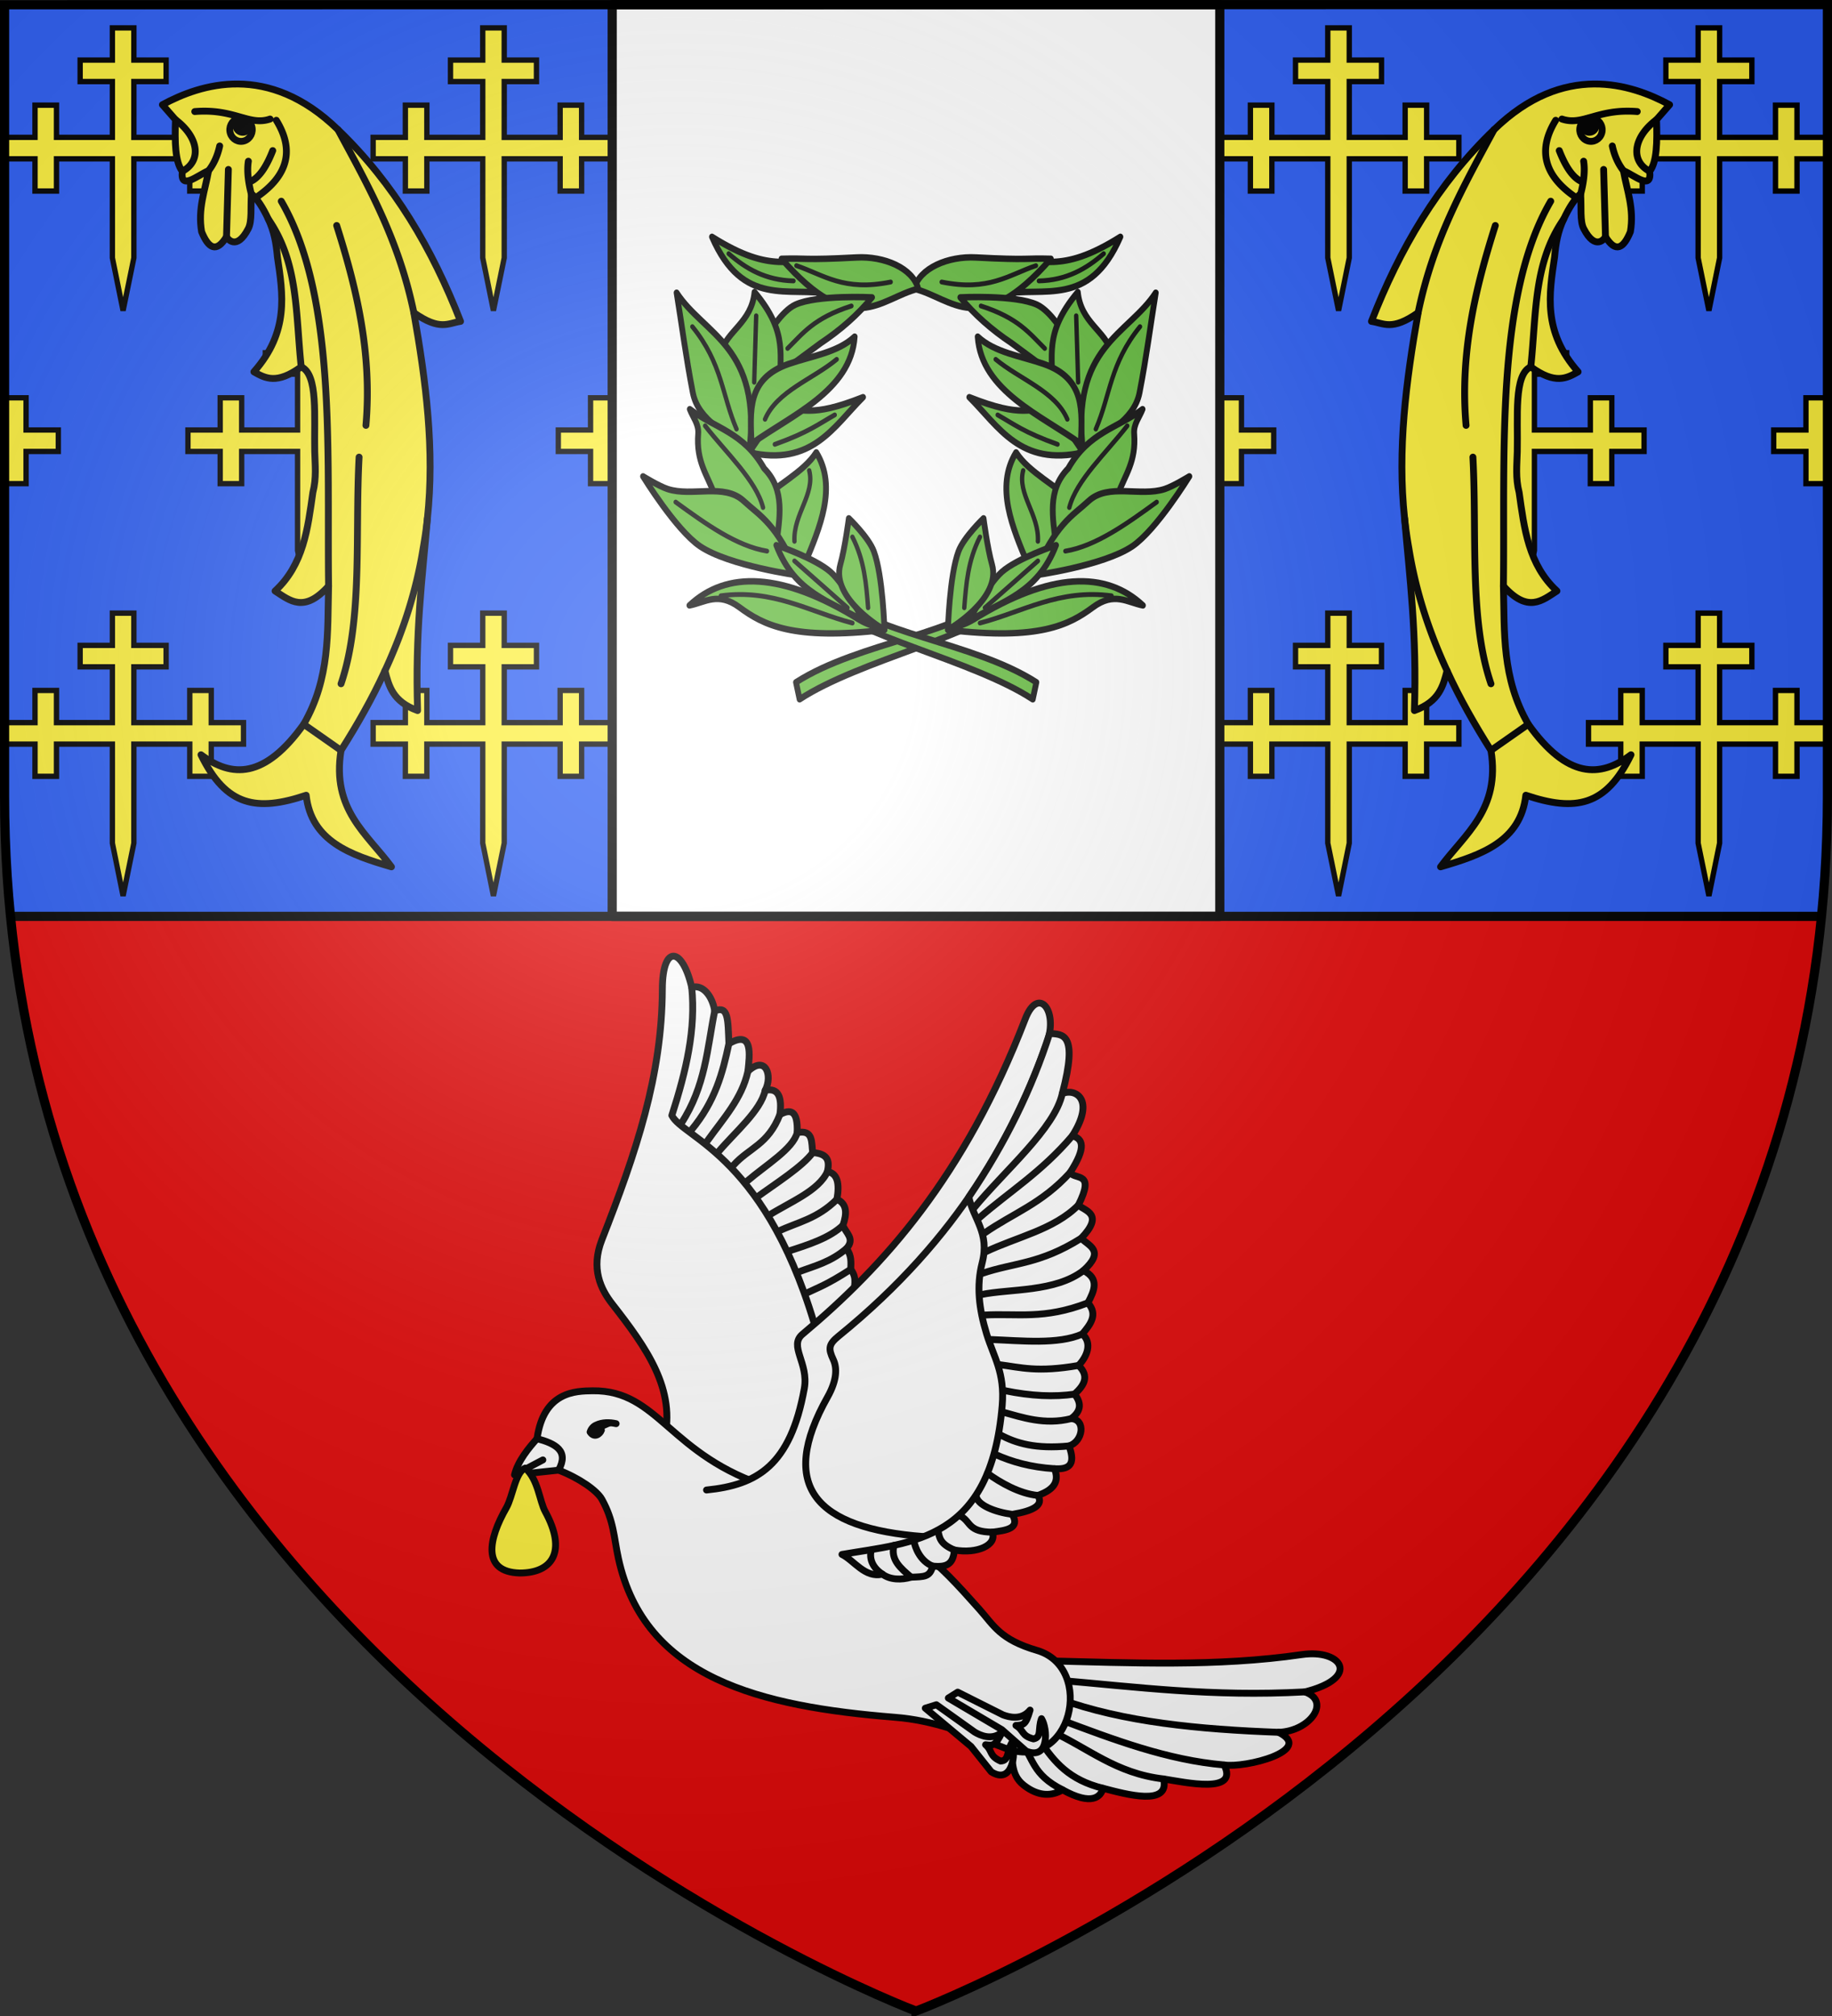
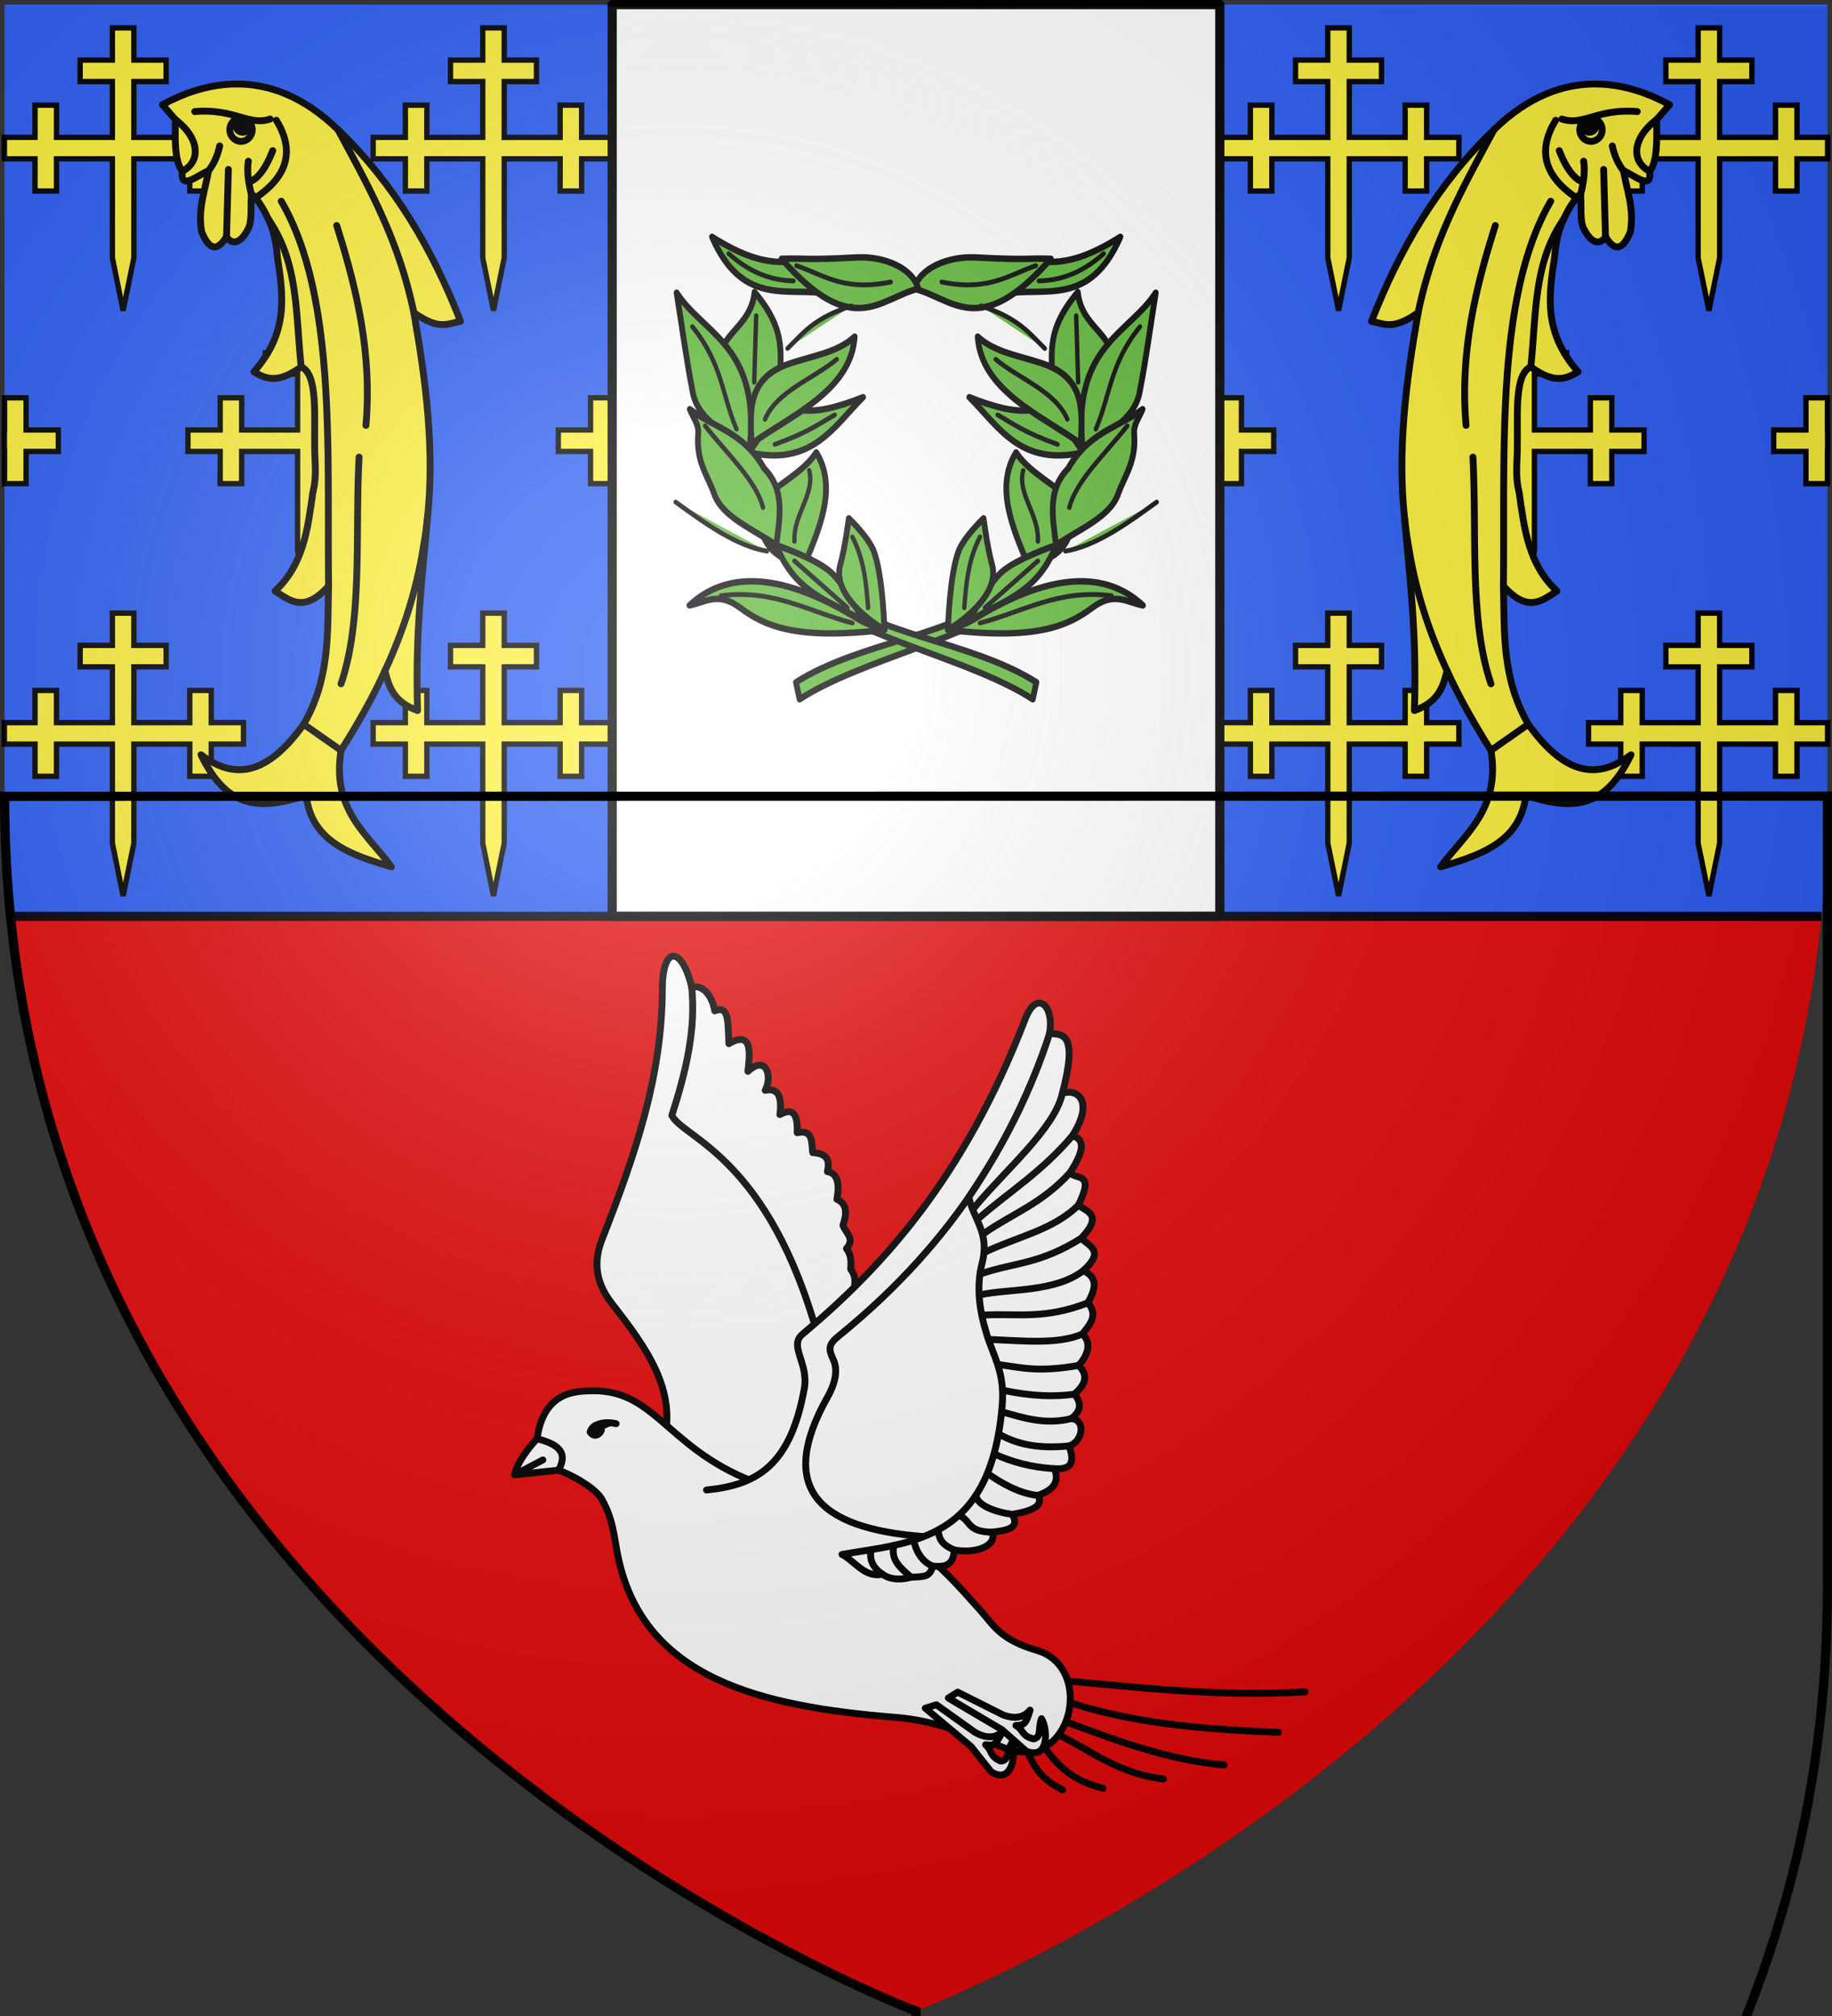
<svg xmlns="http://www.w3.org/2000/svg" xmlns:xlink="http://www.w3.org/1999/xlink" width="600" height="660">
  <rect width="100%" height="100%" fill="#333333" stroke="none" />
  <radialGradient id="d" cx="221.445" cy="226.331" r="300" gradientTransform="matrix(1.353 0 0 1.349 -77.63 -85.747)" gradientUnits="userSpaceOnUse">
    <stop offset="0" stop-color="#fff" stop-opacity=".314" />
    <stop offset=".19" stop-color="#fff" stop-opacity=".251" />
    <stop offset=".6" stop-color="#6b6b6b" stop-opacity=".125" />
    <stop offset="1" stop-opacity=".125" />
  </radialGradient>
  <path fill="#2b5df2" fill-rule="evenodd" d="M1.5 1.5v259.246c0 13.518.669 26.504 1.938 39.254h593.125a395 395 0 0 0 1.937-39.254V1.5z" />
  <path fill="#fcef3c" stroke="#000" stroke-width="1.75" d="M165.14 9.132v10.543h10.561v7.029h-10.56v18.27h18.306V34.431h7.037v10.541h10.561v7.028h-10.56v10.543h-7.038V52h-18.306v32.424l-3.534 17.271-3.503-17.271V52H139.8v10.543h-7.04V52h-10.56v-7.028h10.56v-10.54h7.04v10.54h18.303v-18.27h-10.559v-7.028h10.559V9.132zm-121.296 0v10.543h10.56v7.029h-10.56v18.27h18.304V34.431h7.04v10.541h10.56v7.028h-10.56v10.543h-7.04V52H43.844v32.424l-3.533 17.271-3.504-17.271V52H18.502v10.543h-7.037V52H1.443v-7.028h10.022v-10.54h7.037v10.54h18.305v-18.27H26.248v-7.028h10.559V9.132zm181.945 95.802v10.541h10.56v7.03h-10.56v18.271h18.307v-10.543h7.037v10.543h10.56v7.027h-10.56v10.543h-7.037v-10.543h-18.307v32.424l-3.533 17.272-3.504-17.272v-32.424h-18.303v10.543h-7.039v-10.543h-10.56v-7.027h10.56v-10.543h7.04v10.543h18.302v-18.271h-10.559v-7.03h10.559v-10.54zm-121.297 0v10.541h10.56v7.03h-10.56v18.271h18.305v-10.543h7.039v10.543h10.56v7.027h-10.56v10.543h-7.04v-10.543h-18.304v32.424L100.96 197.5l-3.504-17.272v-32.424H79.15v10.543h-7.037v-10.543h-10.56v-7.027h10.56v-10.543h7.037v10.543h18.305v-18.271H86.897v-7.03h10.558v-10.54zm-95.953 25.3v10.542H19.1v7.027H8.54v10.543H1.5v-10.543h-.057v-7.027H1.5v-10.543zm156.602 70.503v10.541h10.56v7.03h-10.56v18.269h18.306v-10.541h7.037v10.54h10.561v7.028h-10.56v10.545h-7.038v-10.545h-18.306v32.424l-3.534 17.272-3.503-17.272v-32.424H139.8v10.545h-7.04v-10.545h-10.56v-7.027h10.56v-10.541h7.04v10.54h18.303v-18.269h-10.559v-7.029h10.559v-10.54zm-121.297 0v10.541h10.56v7.03h-10.56v18.269h18.304v-10.541h7.04v10.54h10.56v7.028h-10.56v10.545h-7.04v-10.545H43.844v32.424L40.31 293.3l-3.504-17.272v-32.424H18.502v10.545h-7.037v-10.545H1.443v-7.027h10.022v-10.541h7.037v10.54h18.305v-18.269H26.248v-7.029h10.559v-10.54zM434.859 9.132v10.543H424.3v7.029h10.56v18.27h-18.306V34.431h-7.037v10.541h-10.561v7.028h10.56v10.543h7.038V52h18.306v32.424l3.534 17.271 3.503-17.271V52H460.2v10.543h7.04V52h10.56v-7.028h-10.56v-10.54h-7.04v10.54h-18.303v-18.27h10.559v-7.028h-10.559V9.132zm121.297 0v10.543h-10.56v7.029h10.56v18.27h-18.304V34.431h-7.04v10.541h-10.56v7.028h10.56v10.543h7.04V52h18.304v32.424l3.533 17.271 3.504-17.271V52h18.305v10.543h7.037V52h10.022v-7.028h-10.022v-10.54h-7.037v10.54h-18.305v-18.27h10.559v-7.028h-10.559V9.132zm-181.945 95.802v10.541h-10.56v7.03h10.56v18.271h-18.307v-10.543h-7.037v10.543h-10.56v7.027h10.56v10.543h7.037v-10.543h18.307v32.424l3.533 17.272 3.504-17.272v-32.424h18.303v10.543h7.039v-10.543h10.56v-7.027h-10.56v-10.543h-7.04v10.543h-18.302v-18.271h10.559v-7.03h-10.559v-10.54zm121.297 0v10.541h-10.56v7.03h10.56v18.271h-18.305v-10.543h-7.039v10.543h-10.56v7.027h10.56v10.543h7.04v-10.543h18.304v32.424l3.533 17.272 3.504-17.272v-32.424h18.305v10.543h7.037v-10.543h10.56v-7.027h-10.56v-10.543h-7.037v10.543h-18.305v-18.271h10.558v-7.03h-10.558v-10.54zm95.953 25.3v10.542H580.9v7.027h10.56v10.543h7.039v-10.543h.057v-7.027h-.057v-10.543zm-156.602 70.503v10.541H424.3v7.03h10.56v18.269h-18.306v-10.541h-7.037v10.54h-10.561v7.028h10.56v10.545h7.038v-10.545h18.306v32.424l3.534 17.272 3.503-17.272v-32.424H460.2v10.545h7.04v-10.545h10.56v-7.027h-10.56v-10.541h-7.04v10.54h-18.303v-18.269h10.559v-7.029h-10.559v-10.54zm121.297 0v10.541h-10.56v7.03h10.56v18.269h-18.304v-10.541h-7.04v10.54h-10.56v7.028h10.56v10.545h7.04v-10.545h18.304v32.424l3.533 17.272 3.504-17.272v-32.424h18.305v10.545h7.037v-10.545h10.022v-7.027h-10.022v-10.541h-7.037v10.54h-18.305v-18.269h10.559v-7.029h-10.559v-10.54z" />
  <path fill="#e20909" fill-rule="evenodd" d="M3.438 300C29.008 556.446 300 658.5 300 658.5v-.104S570.894 556.401 596.553 300z" />
  <g id="a" fill="none" stroke="#000" stroke-linecap="round" stroke-linejoin="round" stroke-width="6.092">
    <path fill="#fcef3c" d="M4846.996 208.115c22.163-7.913 25.485-21.933 28.978-35.307 11.313 24.758 24.59 47.89 38.971 70.662 8.508 52.593-23.142 73.98-44.747 103.304 36.352-10.558 71.112-22.635 75.683-63.53 43.761 14.717 71.097 9.959 93.36-35.907-27.238 20.545-56.578 21.327-91.15-27.069-23.646-40.88-21.047-81.76-22.097-122.639 21.782 24.267 34.275 12.923 47.508 4.42-25.332-23.301-29.04-55.506-33.543-87.384-3.35-12.988-1.956-24.351-1.668-36.319.695-30.456-3.269-68.515 12.01-75.171 21.64 15.809 31.854 10.193 41.984 4.42-31.465-35.64-25.783-68.803-20.855-102.016 1.09-12.562 3.002-22.617 8.005-33.361 5.02-10.738 10.04-18.268 15.06-22.618.824 11.793-.692 24.4 2.762 30.936 10.46 20.272 18.754 8.671 19.335 7.182 8.976 14.638 16.06 10.348 22.097-4.42 3.501-20.514-3.005-36.324-6.172-54.171 10.104 4.254 25.38 17.998 23.297.586 6.455-8.272 6.734-25.896 6.077-45.852l11.6-13.258c-33.823-18.343-93.898-38.039-155.784 22.097-49.904 47.898-83.925 106.073-108.828 170.148 10.981 1.509 18.006 8.733 41.432-7.734-10.767 60.829-18.547 121.658-12.02 182.67 4.577 53.748 11.001 101.676 8.705 170.33" transform="matrix(-.369 0 0 .369 1925.307 155.827)" />
    <path d="m4914.945 243.47 33.146-23.202m-33.147-35.908c-19.458-57.062-12.385-132.852-16.02-201.083m69.054-227.048c-49.245 84.636-40.52 223.748-41.984 341.4m53.44-325.411c-26.872 38.746-24.134 83.76-29.134 130.957m-31.489-125.401c-17.76 55.98-31.53 113.33-25.964 177.329m82.717-243.777c4.433 11.334 11.096 24.25 20.693 27.845m26.38-31.967c1.952 8.917 5.324 16.13 9.88 21.923m-17.583-1.072 1.658 59.662m-44.195-103.303c-16.201 26.3-10.424 48.939 17.125 67.948m55.243-75.682c-35.237-2.906-48.156 13.022-66.844 6.629m-60.214 9.391c-27.5 50.909-54.072 98.074-67.396 162.414M4838.278 37.6a379 379 0 0 0 3.747 26.33c6.268 39.132 18.278 75.034 33.95 108.877M5061.89-316.14c-20.664 15.57-23.59 36.57-6.077 45.852m-58.625-8.973c1.557 9.569-.413 20.894-2.842 29.965" transform="matrix(-.369 0 0 .369 1925.307 155.827)" />
    <path d="M4994.237-310.389c1.699-5.431 7.318-8.405 12.55-6.64 5.233 1.763 8.097 7.596 6.398 13.027-1.697 5.425-7.305 8.4-12.542 6.644-5.24-1.766-8.105-7.599-6.406-13.03" transform="matrix(-.369 0 0 .369 1925.307 155.827)" />
    <path fill="#000" d="M4996.534-313.072c1.027-3.28 4.42-5.077 7.58-4.012 3.162 1.066 4.892 4.589 3.865 7.87-1.025 3.277-4.412 5.073-7.575 4.013-3.166-1.067-4.896-4.59-3.87-7.871" transform="matrix(-.369 0 0 .369 1925.307 155.827)" />
  </g>
  <path fill="#fff" stroke="#000" stroke-linecap="round" stroke-linejoin="round" stroke-width="3" d="M200.5 1.5h199V300h-199z" />
  <use xlink:href="#a" width="100%" height="100%" transform="matrix(-1 0 0 1 600 0)" />
  <g fill="#5ab532" stroke-width="1.184" transform="matrix(.845 0 0 .844 188.603 25.022)">
    <use xlink:href="#c" width="100%" height="100%" transform="matrix(-1 0 0 1 263.802 0)" />
    <g id="c" fill="#5ab532" stroke="#000" stroke-linecap="round" stroke-linejoin="round" stroke-width="1.383">
      <path d="M760.577 186.552c14.14-8.397 43.629-14.025 48.858-20.568l-.646-2.446c-9.159 9.005-33.804 10.538-49.073 19.353zM837.087 87.166c-7.373 15.338-18.346 10.616-28.17 12.298l.858-6.864c8.636-1.266 12.586 2.936 27.312-5.434" transform="matrix(-1.625 0 0 1.805 1413.02 -95.117)" />
      <path d="M787.897 98.32c9.185 2.061 15.585 11.084 32.602-6.435-6.305-.175-5.078.33-17.874-.286-6.604-.318-13.446 2.264-14.728 6.72" transform="matrix(-1.625 0 0 1.805 1413.02 -95.117)" />
-       <path d="M798.907 100.179c3.33 3.674 7.444 6.955 12.298 9.866l12.011 8.008.572-9.867s-3.306-5.074-6.578-6.434c-5.243-2.181-18.303-1.573-18.303-1.573" transform="matrix(-1.625 0 0 1.805 1413.02 -95.117)" />
      <path d="M834.942 112.047c-1.323-4.67-7.292-6.396-8.008-13.012-8.406 9.015-5.61 13.956-6.292 20.162l7.15 11.01z" transform="matrix(-1.625 0 0 1.805 1413.02 -95.117)" />
      <path d="M828.221 133.496c-3.117-22.805 10.803-25.275 17.302-34.318-1.287 7.15-2.165 13.544-3.86 21.449-1.332 6.207-8.637 8.796-13.442 12.87M814.923 157.376c-3.502-7.635-7.776-16.422-2.717-23.88 3.008 4.284 9.725 7.149 13.87 10.868.079 7.443-2.858 12.42-11.153 13.012" transform="matrix(-1.625 0 0 1.805 1413.02 -95.117)" />
      <path d="M828.221 133.496c-15 3.068-20.13-5.528-27.169-11.868 12.986 4.643 14.092 2.136 20.305 2.717z" transform="matrix(-1.625 0 0 1.805 1413.02 -95.117)" />
      <path d="M827.65 131.637c-9.207-6.033-23.747-11.317-24.596-23.022 4.058 3.436 10.292 4.151 15.73 5.863 10.082 3.174 9.133 10.288 8.865 17.16M821.737 153.429c5.427-3.419 12.816-5.984 14.778-10.924 1.657-4.173 4.377-6.989 3.86-13.013-.179-2.092 1.274-3.547 2.002-5.29-5.95 4.096-12.8 4.892-17.73 12.726-5.133 4.72-3.652 10.68-2.91 16.5" transform="matrix(-1.625 0 0 1.805 1413.02 -95.117)" />
-       <path d="M816.353 159.95s16.646-2.051 23.594-6.292c5.76-3.516 13.584-15.014 13.584-15.014s-3.797 2.106-5.863 2.717c-5.863 1.733-13.462-1.338-18.16 2.574-4.024 3.35-7.686 4.715-13.155 16.015" transform="matrix(-1.625 0 0 1.805 1413.02 -95.117)" />
      <path d="M800.908 169.809c7.875-4.443 16.366-5.907 20.83-16.38 0 0-9.257 2.81-12.943 5.763-3.44 2.757-7.887 10.617-7.887 10.617" transform="matrix(-1.625 0 0 1.805 1413.02 -95.117)" />
      <path d="M795.954 171.629s.343-11.63 2.527-16.886c1.258-3.025 5.966-7.078 5.966-7.078s.926 6.436 2.022 9.91c2.344 7.424-10.515 14.054-10.515 14.054" transform="matrix(-1.625 0 0 1.805 1413.02 -95.117)" />
      <path d="M795.954 171.629c21.812 2.333 28.95-1.096 34.58-4.853 5.103-3.406 8.185-1.054 11.931-.405-8.801-7.44-22.051-7.228-40.445 3.034-1.73.965-3.95 1.577-6.066 2.224" transform="matrix(-1.625 0 0 1.805 1413.02 -95.117)" />
      <path stroke-width="1.038" d="M794.466 96.873c11.183 2.058 15.94-1.506 22.478-3.512m.702 3.278c6.598-.143 11.34-2.606 15.454-5.854m-14.049 20.371c-3.615-3.206-6.234-6.522-15.22-9.132m23.181 16.39-.468-14.282m4.683 24.351c3.504-7.335 3.383-14.066 10.536-22.01m-17.326 19.903c-2.82-6.02-11.369-8.602-17.093-12.878m14.751 18.263c-7.961-2.564-10.405-4.34-14.283-6.322m17.093 19.903c1.672-5.854 8.767-11.708 13.815-17.561m-21.308 24.82c.333-5.776-4.978-10.147-3.512-15.22m-14.05 29.502c.442-5.073.87-10.146 3.747-15.22m1.171 15.22 12.644-10.068m-13.815 13.347c10.2-2.405 18.939-7.365 31.376-5.854m-11.005-9.6c7.259-1.096 14.517-5.777 21.776-10.537" transform="matrix(-1.625 0 0 1.805 1413.02 -95.117)" />
    </g>
  </g>
  <g stroke="#000">
    <g stroke-linecap="round" stroke-linejoin="round" stroke-width="1.946">
-       <path fill="#fff" d="M-56.056 558.604c1.201 3.669-.023 7.864 3.962 11.006 4.282 3.375 8.116 3.065 11.006 1.32 8.424 4.677 10.91 1.875 11.445-.44 6.708 1.754 19.027 5.161 17.17-2.641 6.231.98 21.381 4.35 17.168-3.962 5.95.93 25.783-4.095 15.407-9.245 8.951-.284 14.965-8.8 7.484-11.445 15.988-4.008 10.471-12.218-.88-10.566-24.178 3.52-48.425 2.33-72.637 1.761z" transform="matrix(1.156 0 0 1.156 395.496 -74.043)" />
      <path fill="none" d="M-41.088 570.93c-8.731-4.386-8.155-8.944-11.824-13.397m23.27 12.957c-9.575-2.334-13.797-7.49-17.608-13.123m34.776 10.482c-13.533-1.553-21.395-8.778-31.779-13.48m48.948 9.518c-16.066-1.372-31.25-7.15-46.45-12.848m61.857 3.603c-22.46-.821-43.969-2.881-62.023-9.432m69.507-2.013c-26.528 1.449-47.664-1.416-70.007-3.315" transform="matrix(1.156 0 0 1.156 395.496 -74.043)" />
      <g fill="#fff">
        <path d="M-153.984 472.01c3.492-14.422-4.933-26.187-14.692-38.688-3.228-4.136-6.124-10.004-2.938-18.12 9.81-24.992 17.046-46.558 17.14-71.034.049-12.843 5.719-11.891 8.325-.465l58.766 127.817-43.095 26.444zM-183.869 480.4l-12.484 1.337 8.026-4.236-8.026 4.236c.926-3.913 4.093-7.71 6.383-10.256l8.554-1.782 2.898 4.235z" transform="matrix(1.156 0 0 1.156 395.496 -74.043)" />
        <path d="M-189.97 471.481c1.876-13.387 10.938-13.5 15.764-13.557 18.864-.223 21.563 18.478 50.444 27.43l14.503-27.745-3.784-12.296 24.907-24.907 23.961-32.473 12.296 79.135-12.296 27.744-16.71 9.143c4.812 3.142 10.009 8.855 16.286 15.904 4.037 4.533 5.792 8.52 16.275 11.593 16.582 4.861 9.879 34.934-9.14 27.643-11.216-4.299-20.293-7.838-30.989-8.694-38.268-3.063-71.071-11.014-78.473-45.033-1.313-6.036-1.249-10.549-4.681-16.72-1.377-2.475-6.412-5.992-12.262-8.249 3.032-5.505-.907-7.525-6.101-8.918" transform="matrix(1.156 0 0 1.156 395.496 -74.043)" />
        <path d="M-146.149 343.703c1.182 11.77-1.493 23.406-5.632 36.24 3.18 6.46 27.544 11.635 41.626 63.418l10.04-12.733c-.243-2.35 1.064-4.39-.98-7.1.06-1.96.282-3.918-1.224-5.877 2.6-2.854-.325-4.48-.98-6.612 1.135-3.3 1.187-6.061-1.714-7.345.813-4.512.141-7.376-2.693-7.836.572-2.7.468-5.088-4.163-5.387-.395-2.853.221-6.626-4.407-5.631.262-6.452-1.937-6.748-4.897-5.142.63-4.855-.341-7.67-4.163-6.856 2.163-4.165.189-10.119-4.897-5.387.512-4.664 1.508-11.892-5.387-7.836-.275-6.894-.114-10.853-4.018-9.279-.666-4.23-3.422-7.658-6.51-6.637" transform="matrix(1.156 0 0 1.156 395.496 -74.043)" />
      </g>
-       <path fill="none" d="M-101.095 423.527c-6.934 4.463-9.153 5.098-12.906 6.91m11.682-12.786c-4.515 3.861-9.03 4.902-13.545 6.607m12.565-13.219c-3.752 3.606-9.77 5.512-15.759 7.44m14.045-14.785c-5.607 5.613-11.395 6.538-16.478 9.006m13.785-16.842c-2.495 5.457-10.512 8.547-16.675 12.432m12.512-17.819c-2.887 3.954-10.424 8.695-15.857 12.649m11.45-18.28c-1.167 4.572-8.87 9.145-14.188 13.717m9.29-18.86c-3.333 8.558-8.714 9.395-13.092 14.298m8.93-21.153c-1.32 5.834-8.395 11.669-13.34 17.503m8.443-22.89c-1.735 7.821-7.066 13.485-11.484 19.697m6.097-27.533c-1.735 8.164-3.852 16.327-10.66 24.491m6.642-33.77c-2.146 10.649-2.568 21.297-9.531 31.945" transform="matrix(1.156 0 0 1.156 395.496 -74.043)" />
      <path d="M-167.574 467.235c-1.865-.415-3.908-.438-5.66.414-1.08.431-1.606 1.555-1.707 1.946 1.161 1.77 2.773.675 3.204-.524" transform="matrix(1.156 0 0 1.156 395.496 -74.043)" />
      <path fill="#fff" d="M-141.96 486.026c14.322-1.438 23.757-6.884 27.706-28.733 1.31-7.241-4.5-12.054-.513-15.392 22.977-19.239 45.867-44.525 63.11-89.278 3.65-9.475 9.436-2.432 6.157 6.67-9.127 25.337-24.36 54.98-59.005 83.12-2.892 2.35-3.01 3.538-1.54 6.67 1.103 2.349 1.07 5.823-1.62 10.607-14.202 25.249-3.494 37.237 27.321 39.52" transform="matrix(1.156 0 0 1.156 395.496 -74.043)" />
      <path fill="#fff" d="M-67.643 403.066c10.448-15.404 17.882-30.745 22.889-46.346 3.587.3 8.206-.385 3.595 17.025 3.638-1.557 9.475 1.546 2.837 11.98 2.951.794 4.096 3.116-.63 10.405 1.55 2.172 7.188-.422 2.337 9.22 1.872 1.65 7.44 2.471.815 9.381 2.251 2.232 6.803 3.543.63 9.143 4.577 2.293 3.103 5.685 1.262 9.144 2.931 3.326.723 6.082-1.576 8.827 2.874 2.523 1.37 6.382-1.077 8.905 3.16 3.06 1.605 5.65-1.13 8.12 2.363 2.982 1.43 5.14-.946 6.936 4.233.277 3.348 6.519-.63 7.736 2.132 5.65-.352 6.682-4.1 6.452 1.181 3.023.598 5.726-4.728 7.567 1.751 2.748-1.286 4.392-7.252 5.36 2.346 3.992-1.632 4.536-5.675 5.044 1.501 3.654-4.304 6.224-10.72 5.044-.32 4.265-2.38 4.9-6.147 4.572-.763 3.125-2.378 2.976-6.105 3.138-2.677.806-5.945.781-8.137-.87-4.913 1.227-8.094-3.953-11.453-5.579 20.009-3.46 42.175-3.692 45.4-42.247.776-9.28-2.427-13.67-4.414-20.178-2.182-7.146-2.94-13.655-1.261-20.177 2.19-8.512-2.522-12.402-3.784-18.602" transform="matrix(1.156 0 0 1.156 395.496 -74.043)" />
      <path fill="none" d="M-77.89 507.58c-3.591-1.445-5.032-5.35-5.316-7.209m11.465 2.638c-4.047-1.686-4.27-3.489-4.635-5.585m15.354.54c-6.76-.067-6.044-2.853-8.704-4.411m14.38-.633c-4.792-.62-10.02-2.606-10.213-5.317m17.464-.043c-5.27-.51-10.68-3.665-14.274-6.269m19.003-1.297c-6.758-.418-12.113-1.958-16.774-4.053m20.872-2.4c-9.502.937-15.035-.774-19.534-3.174m20.165-4.56c-7.578 1.906-14.001-.404-19.29-1.829m20.236-5.108c-5.725.827-12.266.564-19.774-.987m20.904-7.133c-11.723 2.043-16.368.546-22.464-.224m23.54-8.68c-6.83 3.043-17.146 1.887-26.233 1.546m27.81-10.375c-12.556 4.85-20.022 2.915-29.353 3.464m28.092-12.607c-7.994 6.155-20.742 5.108-28.984 6.81m28.353-15.953c-11.858 7.446-18.972 6.835-28.141 9.978m27.326-19.36c-6.904 6.957-17.408 8.98-26.423 13.297m24.086-22.516c-8.103 8.903-16.206 11.504-24.309 17.166m24.94-27.57c-8.834 10.352-17.667 15.641-26.5 23.334m23.662-35.315c-2.174 9.921-16.17 21.66-25.223 32.64m-25.75 103.464c-3.13-2.041-3.717-4.773-3.14-6.814m11.278 7.683c-2.914-2.505-5.915-4.913-4.85-9.01" transform="matrix(1.156 0 0 1.156 395.496 -74.043)" />
      <path fill="#fff" fill-rule="evenodd" d="M-61.284 565.838c6.017 3.772 7.104-5.226 5.854-8.306-1.538 2.6-.768 5.187-3.227 5.251-3.261-1.471-2.192-2.818-4.241-4.617 2.086.227 2.716.467 4.7-3.584-2.933 2.514-6.278.892-7.783 0l-10.859-7.745-3.137.979 12.959 10.84zm9.908-5.86c6.58 2.67 6.088-6.38 4.322-9.197-1.062 2.828.145 5.242-2.266 5.732-3.467-.883-2.648-2.395-4.978-3.81 2.093-.14 2.756-.012 4.006-4.346-2.451 2.985-6.027 1.968-7.664 1.352l-12.84-6.44-2.655 1.673 15.18 8.96z" transform="matrix(1.156 0 0 1.156 395.496 -74.043)" />
-       <path fill="#fcef3c" d="M-193.32 479.82c-2.868 1.211-3.516 8.023-5.348 11.227-5.098 8.917-6.984 18.178 3.774 18.486 9.352 0 13.388-6.146 7.242-17.393-1.677-3.07-1.929-9.026-5.669-12.32" transform="matrix(1.156 0 0 1.156 395.496 -74.043)" />
    </g>
    <path fill="none" stroke-width="3" d="M3.438 300h593.115" />
  </g>
  <path fill="url(#d)" fill-rule="evenodd" d="M300 658.5s298.5-112.32 298.5-397.772V2.176H1.5v258.552C1.5 546.18 300 658.5 300 658.5" />
-   <path fill="none" stroke="#000" stroke-width="3" d="M300 658.397S1.5 546.095 1.5 260.688V1.558l597-.058v259.188c0 285.407-298.5 397.71-298.5 397.71z" />
+   <path fill="none" stroke="#000" stroke-width="3" d="M300 658.397S1.5 546.095 1.5 260.688l597-.058v259.188c0 285.407-298.5 397.71-298.5 397.71z" />
</svg>